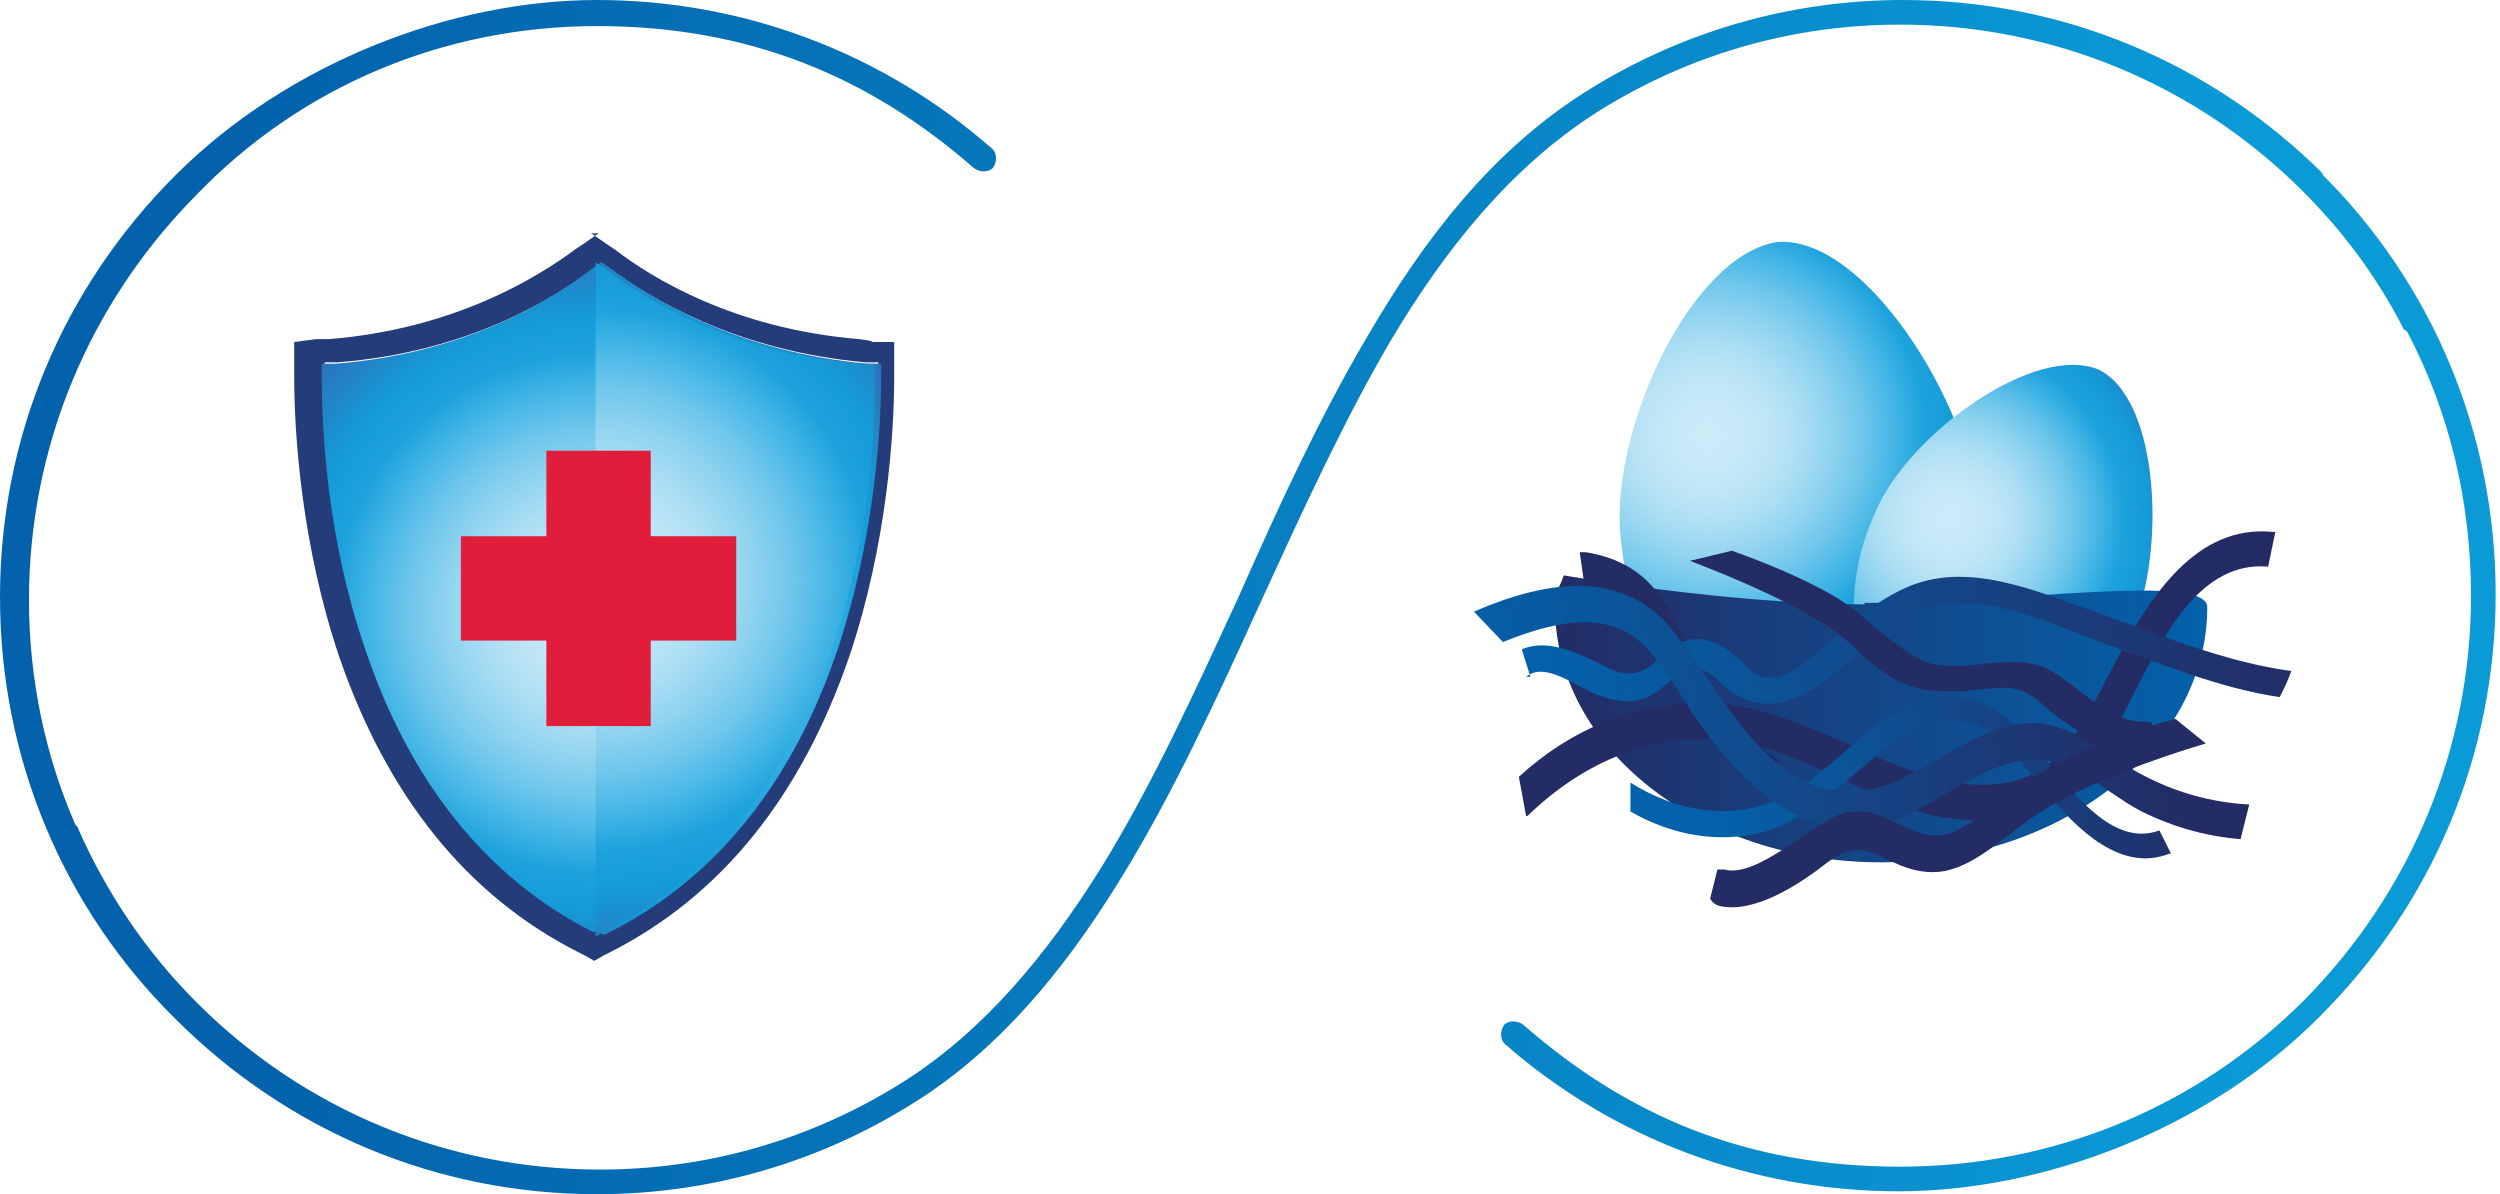
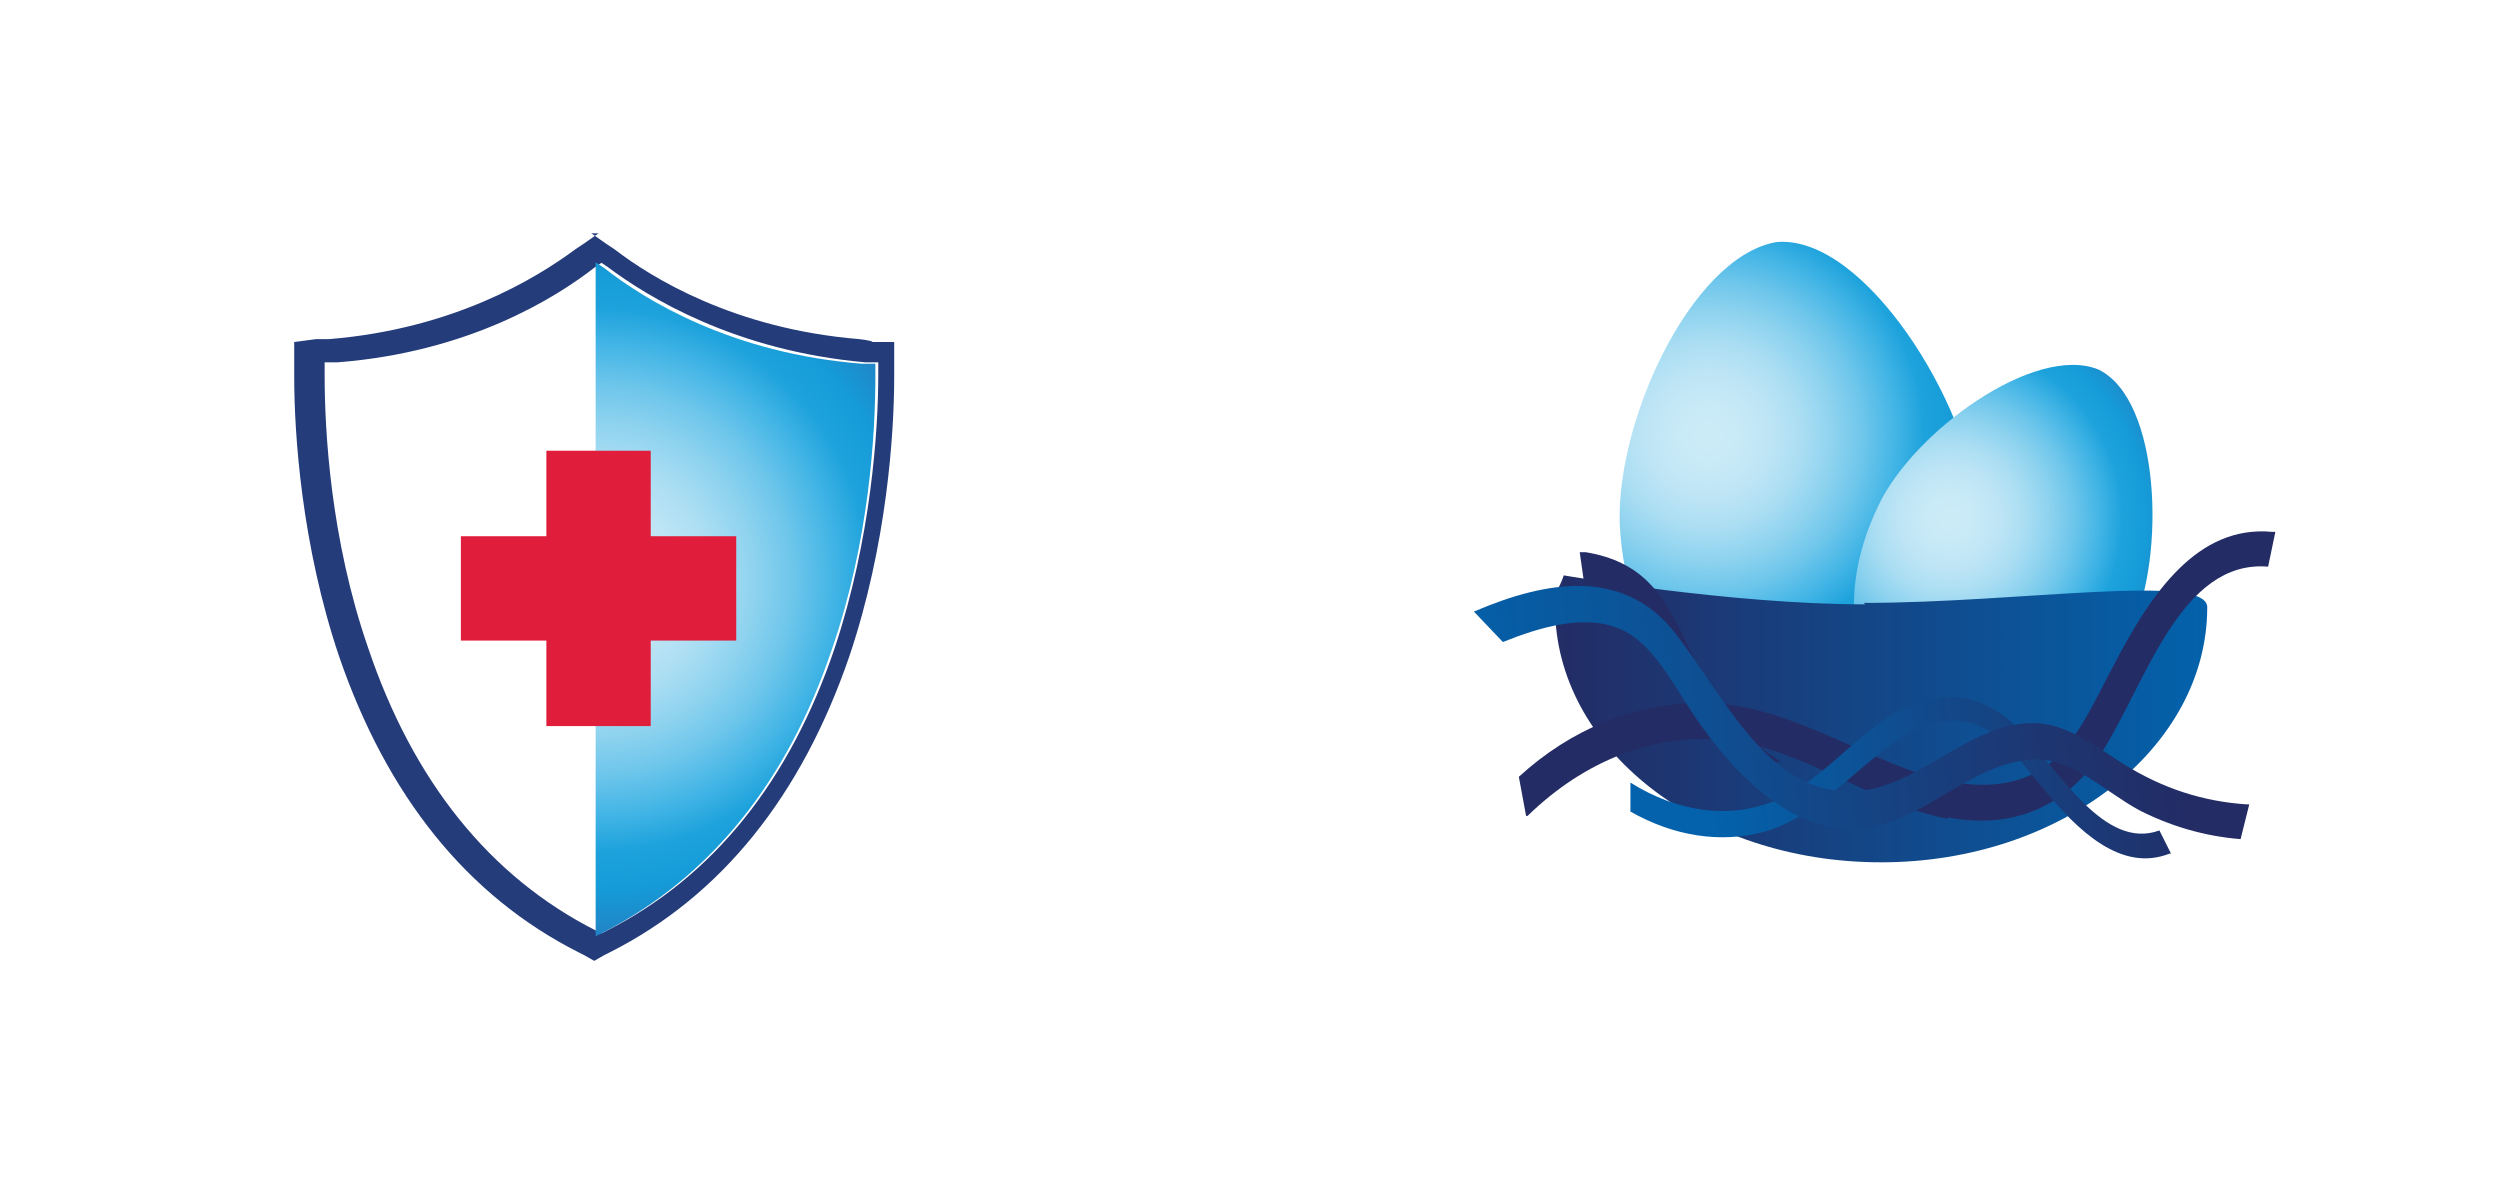
<svg xmlns="http://www.w3.org/2000/svg" xmlns:xlink="http://www.w3.org/1999/xlink" id="Layer_1" data-name="Layer 1" version="1.1" viewBox="0 0 172.5 82.4">
  <defs>
    <style>
      .cls-1 {
        fill: url(#linear-gradient);
      }

      .cls-1, .cls-2, .cls-3, .cls-4, .cls-5, .cls-6, .cls-7, .cls-8, .cls-9, .cls-10, .cls-11, .cls-12 {
        stroke-width: 0px;
      }

      .cls-2 {
        fill: url(#radial-gradient);
      }

      .cls-3 {
        fill: #243c7a;
      }

      .cls-4 {
        fill: url(#radial-gradient-2);
      }

      .cls-5 {
        fill: url(#radial-gradient-3);
      }

      .cls-6 {
        fill: url(#radial-gradient-4);
      }

      .cls-7 {
        fill: #232c65;
      }

      .cls-8 {
        fill: url(#linear-gradient-4);
      }

      .cls-9 {
        fill: url(#linear-gradient-2);
      }

      .cls-10 {
        fill: url(#linear-gradient-3);
      }

      .cls-11 {
        fill: url(#linear-gradient-5);
      }

      .cls-12 {
        fill: #e01d3a;
      }
    </style>
    <radialGradient id="radial-gradient" cx="41" cy="42.3" fx="41" fy="42.3" r="25.6" gradientUnits="userSpaceOnUse">
      <stop offset="0" stop-color="#ccebf7" />
      <stop offset=".1" stop-color="#c8eaf7" />
      <stop offset=".2" stop-color="#bee5f5" />
      <stop offset=".3" stop-color="#abdef3" />
      <stop offset=".4" stop-color="#8fd3ef" />
      <stop offset=".5" stop-color="#6ec6eb" />
      <stop offset=".6" stop-color="#45b6e6" />
      <stop offset=".7" stop-color="#1da2dc" />
      <stop offset=".8" stop-color="#159bd7" />
      <stop offset="1" stop-color="#2b72b9" />
    </radialGradient>
    <radialGradient id="radial-gradient-2" cx="41.3" cy="40" fx="41.3" fy="40" r="26.8" xlink:href="#radial-gradient" />
    <radialGradient id="radial-gradient-3" cx="136.9" cy="-9.9" fx="136.9" fy="-9.9" r="21.4" gradientTransform="translate(-17.8 50.9) rotate(-4.6)" xlink:href="#radial-gradient" />
    <radialGradient id="radial-gradient-4" cx="-37.1" cy="253.5" fx="-37.1" fy="253.5" r="21.4" gradientTransform="translate(248.3 -134.7) rotate(25.4) scale(.8)" xlink:href="#radial-gradient" />
    <linearGradient id="linear-gradient" x1="1115.3" y1="49.6" x2="1160.4" y2="49.6" gradientTransform="translate(1267.6) rotate(-180) scale(1 -1)" gradientUnits="userSpaceOnUse">
      <stop offset="0" stop-color="#0362ab" />
      <stop offset="1" stop-color="#232c65" />
    </linearGradient>
    <linearGradient id="linear-gradient-2" x1="-156.5" y1="-17.5" x2="-98.5" y2="-17.5" gradientTransform="translate(213.1 64.5) rotate(-3.6) scale(.6 .9) skewX(2.3)" xlink:href="#linear-gradient" />
    <linearGradient id="linear-gradient-3" x1="126.5" y1="-7.1" x2="179.9" y2="-7.1" gradientTransform="translate(-19.8 59.1) rotate(-3) scale(1 .9) skewX(3)" xlink:href="#linear-gradient" />
    <linearGradient id="linear-gradient-4" x1="80.7" y1="62.9" x2="136.8" y2="62.9" gradientTransform="translate(20.7 -18.7) rotate(-3.8) scale(.9 1.2) skewX(1.7)" xlink:href="#linear-gradient" />
    <linearGradient id="linear-gradient-5" x1="-1" y1="41.2" x2="172.5" y2="41.2" gradientUnits="userSpaceOnUse">
      <stop offset=".1" stop-color="#0362ab" />
      <stop offset=".9" stop-color="#0a9ad6" />
    </linearGradient>
  </defs>
  <g>
    <g>
      <g>
        <path class="cls-3" d="M41.3,18l.6.4c2.8,2.1,8.8,5.8,17.8,6.6h.9c0,0,0,.9,0,.9,0,3.8-.5,11.3-3,18.8-3.1,9.2-8.4,15.8-15.7,19.5l-.4.2-.4-.2c-7.3-3.7-12.6-10.3-15.7-19.5-2.6-7.5-3-15-3-18.8v-.9s.9,0,.9,0c9-.7,15-4.4,17.8-6.6l.6-.4M41.3,16.1l-1,.7-.6.4c-2.7,2-8.4,5.5-17,6.2h-.9c0,0-1.5.2-1.5.2v1.5s0,.9,0,.9c0,3.9.5,11.6,3.1,19.3,3.3,9.6,8.8,16.5,16.5,20.4l.4.2.7.4.7-.4.4-.2c7.7-3.9,13.2-10.8,16.5-20.4,2.6-7.7,3.1-15.4,3.1-19.3v-.9s0-1.5,0-1.5h-1.5c0-.1-.9-.2-.9-.2-8.6-.7-14.3-4.2-16.9-6.2l-.6-.4-1-.7h0Z" />
-         <path class="cls-2" d="M40.9,64.3c-7.3-3.7-12.6-10.3-15.7-19.5-2.6-7.5-3-15-3-18.8v-.9s.9,0,.9,0c9-.7,15-4.4,17.8-6.6l.6-.4.6.4c2.8,2.1,8.8,5.8,17.8,6.6h.9c0,0,0,.9,0,.9,0,3.8-.5,11.3-3,18.8-3.1,9.2-8.4,15.8-15.7,19.5l-.4.2-.4-.2Z" />
      </g>
      <path class="cls-4" d="M41.7,64.3c7.3-3.8,12.6-10.3,15.7-19.5,2.6-7.5,3-15,3-18.8v-.9s-.9,0-.9,0c-9-.7-15-4.4-17.8-6.6l-.6-.4v46.5l.4-.2Z" />
    </g>
    <polygon class="cls-12" points="50.8 37 44.9 37 44.9 31.1 37.7 31.1 37.7 37 31.8 37 31.8 44.2 37.7 44.2 37.7 50.1 44.9 50.1 44.9 44.2 50.8 44.2 50.8 37" />
  </g>
  <g>
    <path class="cls-5" d="M136.4,34.8c.8,9.6-3.6,16.1-11,16.7-6.8.5-12.8-5.1-13.6-14.7-.6-7.2,4.8-19.1,10.8-20.1,6.1-.5,13.3,11.3,13.8,18.1Z" />
    <path class="cls-6" d="M147.1,43.3c-3.3,6.9-8.8,9.6-14.1,7-4.9-2.3-6.7-8.5-3.4-15.4,2.4-5.1,10.8-11.2,15.2-9.4,4.3,2.1,4.6,12.9,2.3,17.8Z" />
    <path class="cls-1" d="M128.6,41.6c10.7,0,23.7-2.1,23.7.3,0,9.7-10.1,17.6-22.5,17.6-12.5,0-22.5-7.9-22.5-17.6,0-1.4.2-1,.6-2.2,0,0,11.4,2,20.8,2Z" />
    <path class="cls-7" d="M134.4,56.4c4.2.8,8.1-.5,10.7-4.6,3-4.8,5.4-13.2,11.4-12.7l.5-2.4c0,0-.1,0-.2,0-5.2-.5-8.4,4.3-10.9,9.1-1.4,2.6-2.7,5.7-4.9,7.2-2.5,1.6-5.5,1.3-8.2.5-5.2-1.7-9.9-5-15.4-5-4.6,0-9,1.8-12.6,5.1l.5,2.7s0,0,.1,0c3.9-3.8,8.8-5.8,13.9-5.2,5.2.6,9.9,4.4,15.1,5.4Z" />
    <path class="cls-7" d="M122.8,52.5s0,0,0,0c-7.8-4.9-5.4-13.1-13.4-14.4-.1,0-.3,0-.4,0l.3,2.1c3.9.8,4.9,3.7,6.4,6.7,1.2,2.5,2.7,5.1,5,6.8l2.1-1.2Z" />
    <path class="cls-9" d="M131.4,48.9c2.7-1.3,5.4-1.1,7.9,1.4,2.8,2.9,5.9,8.4,9.7,7l.8,1.6s0,0-.1,0c-3.3,1.3-6.3-1.5-8.8-4.6-1.4-1.6-2.7-3.6-4.5-4.3-1.9-.7-3.9,0-5.5,1.1-3.1,2.1-5.6,5.3-9.2,6.3-3,.8-6.2.3-9.2-1.4v-2c-.1,0,0,0,0,0,3.2,2,6.8,2.6,10.1,1.2,3.3-1.4,5.7-4.9,9-6.5Z" />
-     <path class="cls-10" d="M105.3,46.7c1.3-1.1,3.5.7,4.8,1.2,1.1.4,2.2.7,3.3.3.9-.3,1.4-.9,2.1-1.4.9-.6,1.4-1,2.5-.3.5.3.8.8,1.3,1.1,4.5,3.4,8.8-3.2,12.1-5,4.3-2.4,9.5.2,13.8,1.8,3.9,1.4,8,3.1,12.1,3.7.3-.6.6-1.2.8-1.8-4.5-.6-9.1-2.5-13.3-4-4.3-1.5-9.1-3.7-13.4-1.7-2.4,1.1-4.2,2.9-6.1,4.5-.7.6-1.6,1.4-2.6,1.6-1.4.3-1.9-.5-2.8-1.3-.8-.7-1.7-1.3-2.8-1.3-.9,0-1.6.4-2.3,1-.4.3-.8.9-1.3,1.1-1.2.6-2.2.1-3.3-.5-1.7-.8-3.5-1.6-5.2-.9l.6,1.9s0,0,0,0Z" />
    <path class="cls-8" d="M147.4,55.8c2.3,1.2,4.7,1.9,7.2,2.1l.6-2.4c0,0-.1,0-.2,0-3-.2-5.8-1.1-8.5-2.8-1.9-1.2-3.7-2.6-5.8-2.8-4.9-.3-8.6,5-13.5,4.7-5.4-.3-8.2-6.5-11.6-10.9-3.5-4.5-8.8-3.7-13.9-1.5l2,2.1c2.5-1,5.9-2.1,8.5-.7,2.2,1.2,3.6,4.3,5.2,6.5,2.7,3.8,6.3,7.1,10.4,7.1,4.6,0,8-4.6,12.5-4.8,2.7-.1,4.9,2.2,7.3,3.5Z" />
-     <path class="cls-7" d="M118.6,62.5s0,0,0,0c2.4.6,5.6-1.5,7.5-3,2.1-1.6,3.1-.6,5,.2,1,.4,2,.6,3.1.4,2.4-.5,4.4-2.7,6.5-4,3.1-2,8.1-3.8,11.5-4.8l-2.1-1.7c-2.6.7-5.2,1.6-7.7,2.8-2.6,1.3-4.8,3.6-7.4,4.9-2.9,1.4-4.8-2-7.8-1.2-2.2.7-5.9,4.5-8.2,3.9,0,0,0,0,0,0-.2,0-.4,0-.5,0l-.5,2c.1.2.3.4.6.5Z" />
-     <path class="cls-7" d="M147.4,51.6s0,0,0,0c-2.8,0-5.3-1.9-6.7-3.2-1.6-1.4-3-.9-5.3-.7-1.2,0-2.4,0-3.4-.3-2.3-.7-3.5-2.4-5.2-3.7-2.4-1.8-7-3.8-10.2-5l2.9-.7c2.5.9,4.9,1.9,7,3.1,2.2,1.3,3.6,3.1,5.8,4.3,2.4,1.4,5.9-.4,8.6.6,2.1.8,4.3,3.8,7,3.8,0,0,0,0,0,0,.2,0,.4,0,.6.1l-.3,1.3c-.2.1-.5.2-.9.2Z" />
  </g>
-   <path class="cls-11" d="M160.4,12.1c-7.8-7.8-18.1-12.1-29.1-12.1s0,0,0,0c0,0,0,0,0,0-7.8,0-15.4,2.2-22,6.4-6.3,4-11,10-15,16.9-3.3,5.6-6.1,11.7-8.8,17.8-3,6.5-6,13.1-9.6,18.9-3.7,5.9-8,11.1-13.5,14.6-6.3,4-13.5,6.1-21,6.1-10.5,0-20.4-4.1-27.8-11.5-3.5-3.5-6.2-7.5-8.2-12,0-.1-.1-.2-.2-.3-2.1-4.8-3.2-10.1-3.2-15.5,0-10.5,4.1-20.4,11.5-27.9C20.8,5.9,30.7,1.8,41.2,1.8s18.8,3.5,26,9.8c.4.3,1,.3,1.3,0,.3-.4.3-1,0-1.3C60.9,3.6,51.2,0,41.2,0S19.9,4.3,12.1,12.1C4.3,19.9,0,30.2,0,41.2s4.3,21.4,12.1,29.1c7.8,7.8,18.1,12.1,29.1,12.1s0,0,0,0c0,0,0,0,0,0,7.8,0,15.4-2.2,22-6.4,5.7-3.6,10.1-8.9,13.9-15,3.8-6.1,6.9-12.9,10-19.7,2.8-6.1,5.6-12.2,8.8-17.7,3.8-6.4,8.3-12,14.2-15.8,6.3-4,13.5-6.1,21-6.1,10.5,0,20.4,4.1,27.8,11.5,2.8,2.8,5.1,5.9,6.9,9.4,0,.1.2.2.3.3,2.9,5.5,4.4,11.7,4.4,18.2,0,10.5-4.1,20.4-11.5,27.9-7.4,7.4-17.3,11.5-27.9,11.5s-18.8-3.5-26-9.8c-.4-.3-1-.3-1.3,0-.3.4-.3,1,0,1.3,7.5,6.6,17.2,10.2,27.2,10.2s21.4-4.3,29.1-12.1c7.8-7.8,12.1-18.1,12.1-29.1s-4.3-21.4-12.1-29.1Z" />
</svg>